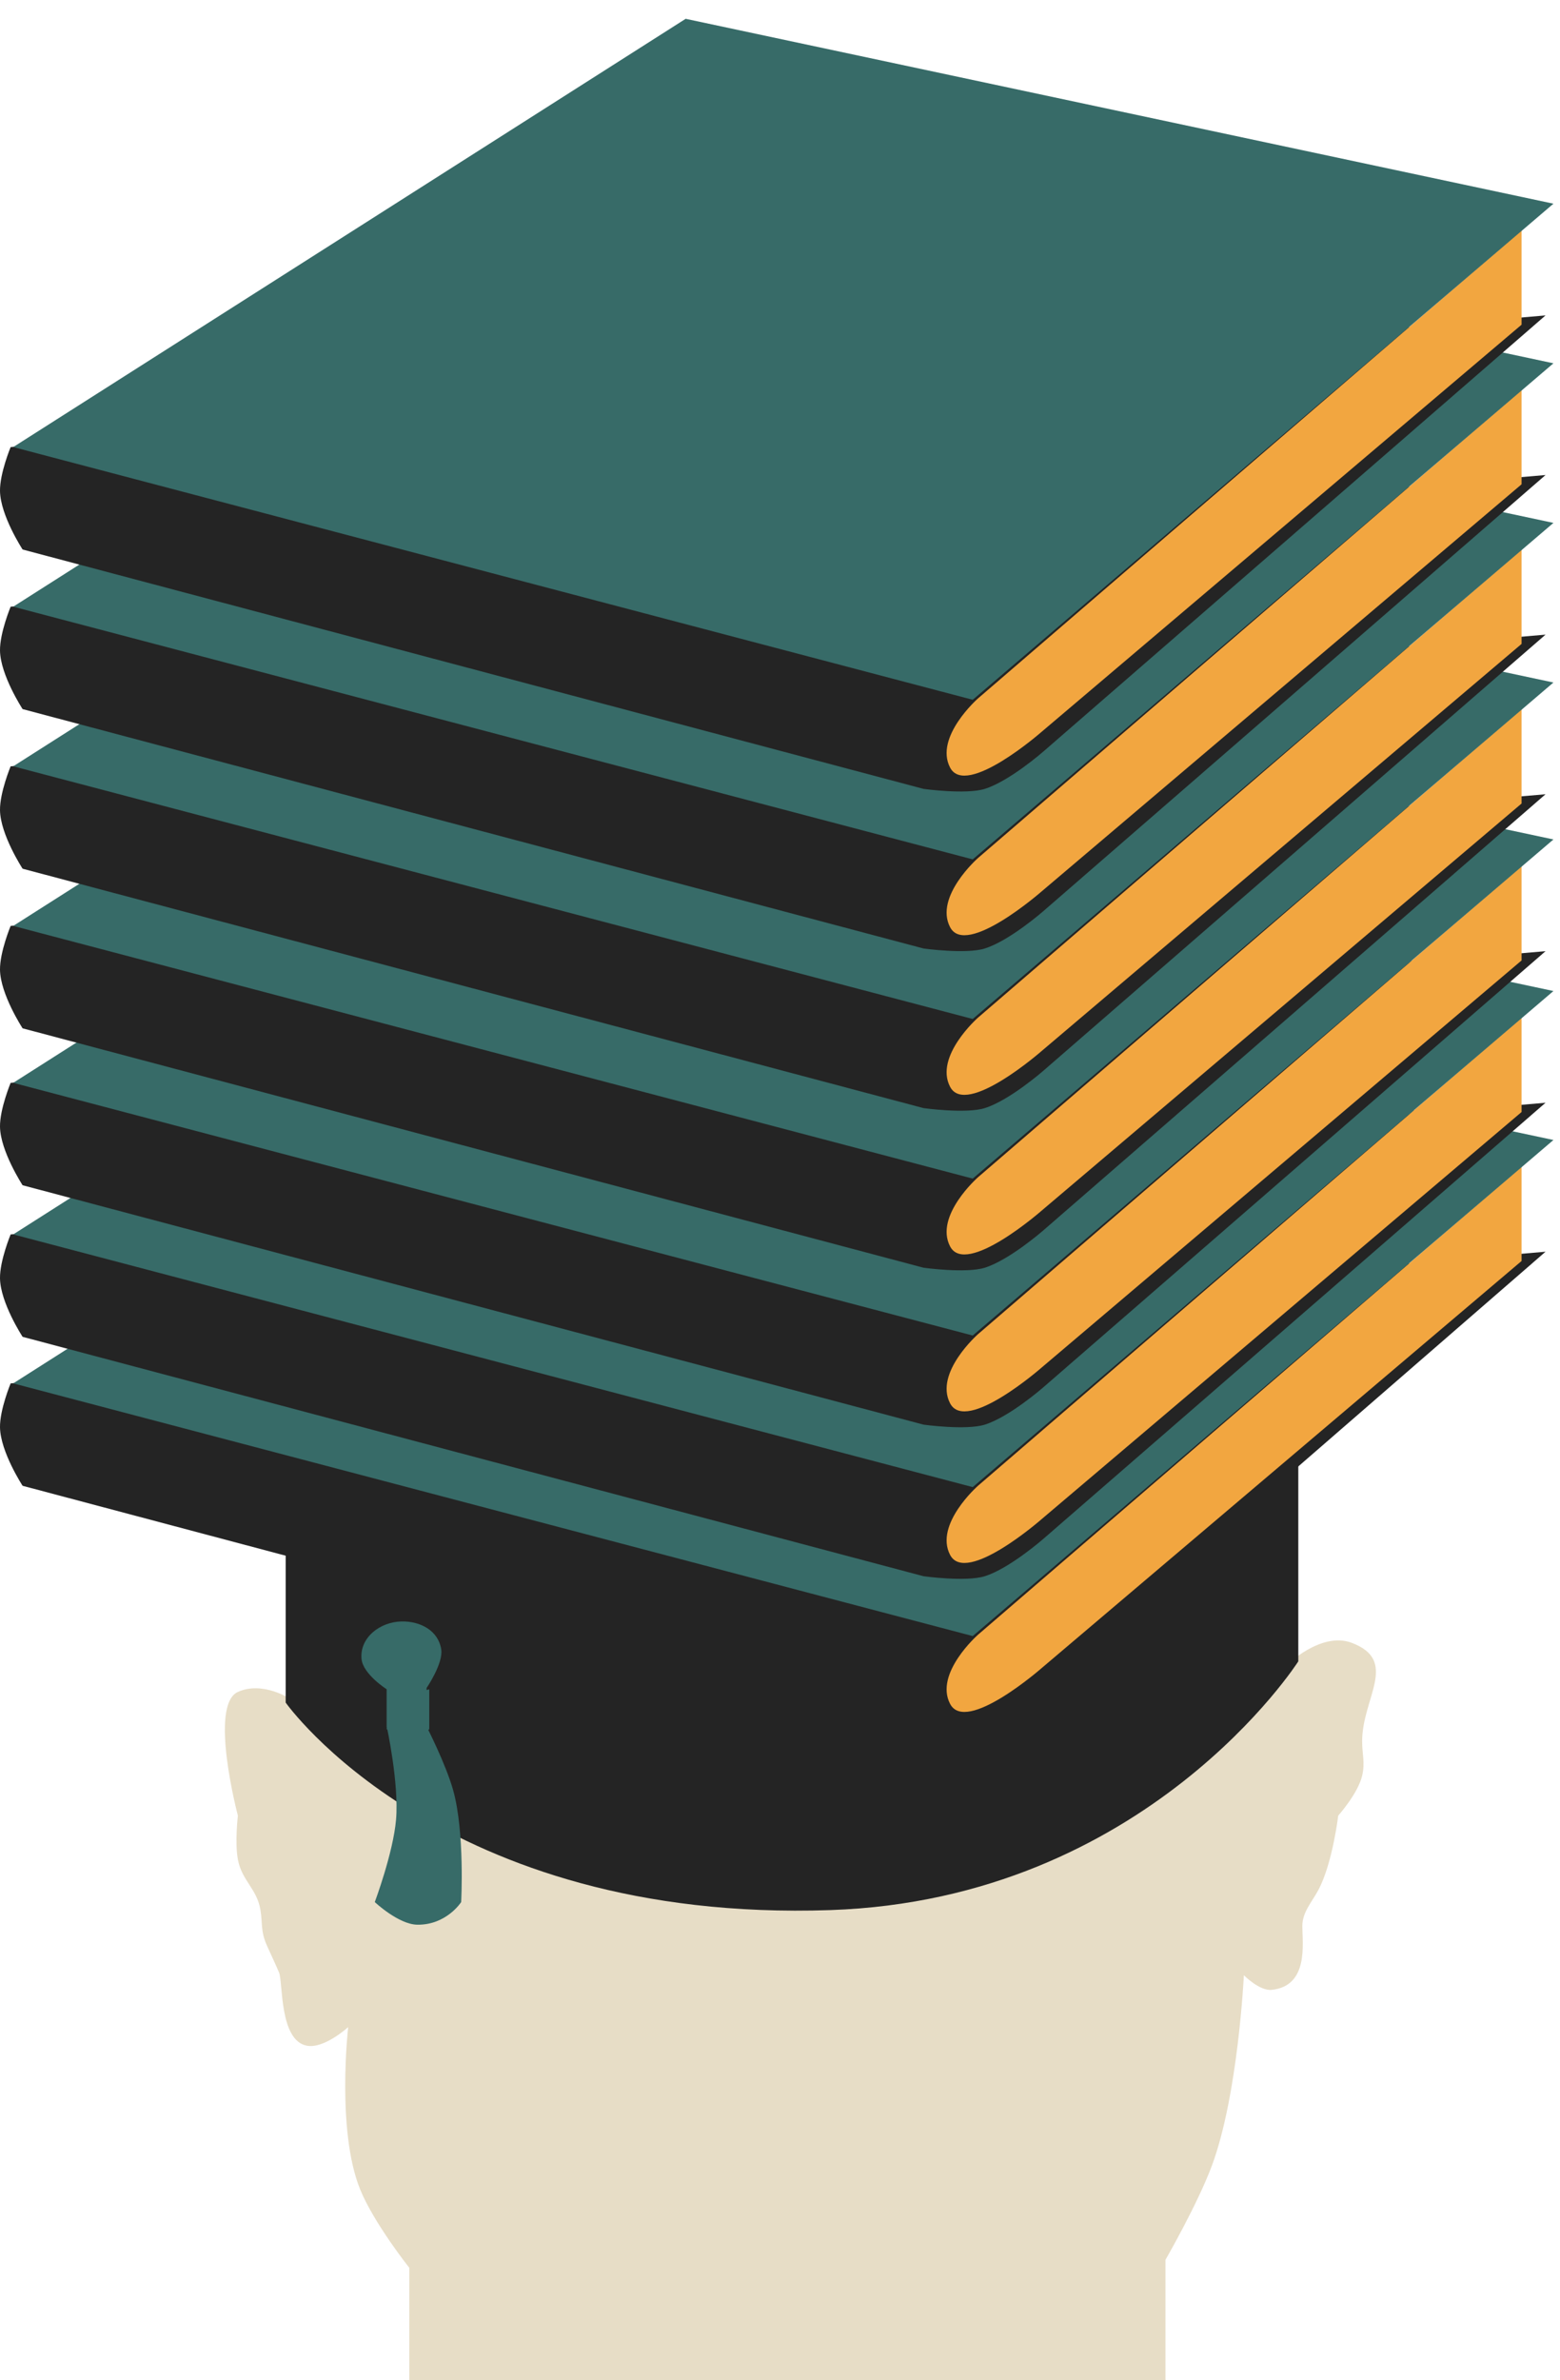
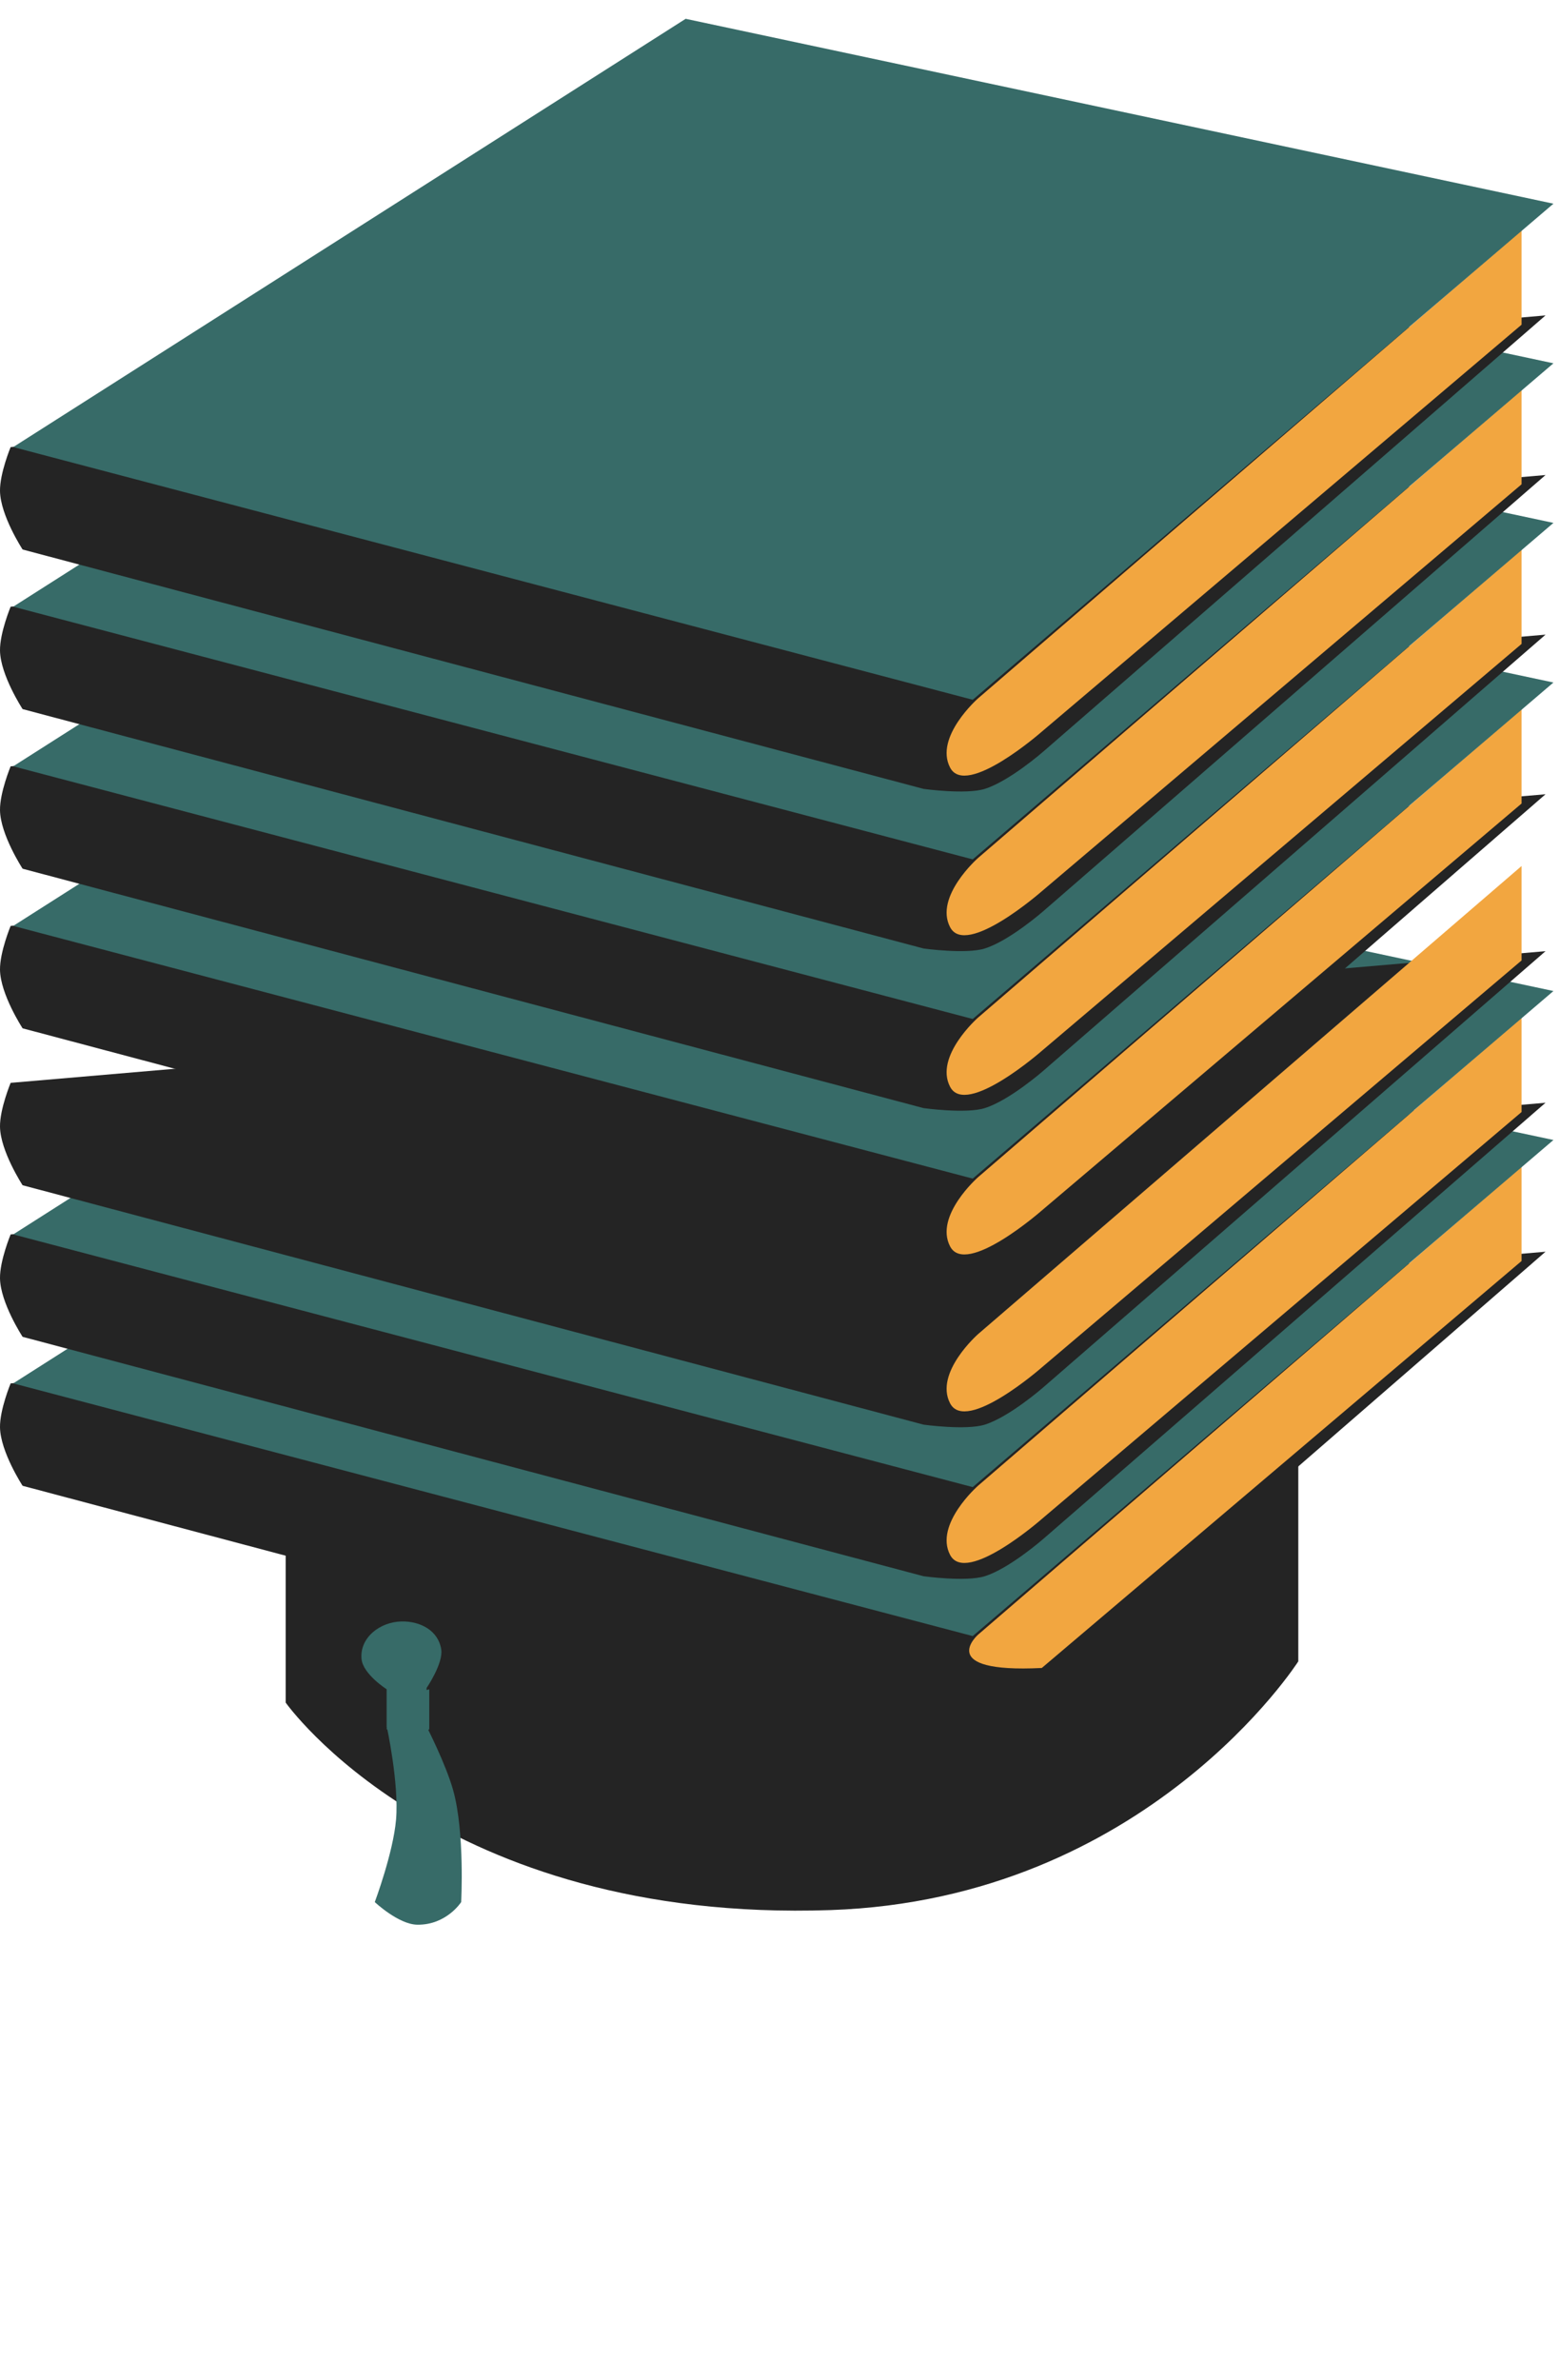
<svg xmlns="http://www.w3.org/2000/svg" width="82" height="125" viewBox="0 0 82 125" fill="none">
-   <path d="M12.503 88.863C13.794 88.277 15.228 89.213 15.228 89.213L67.618 87.466C67.618 87.466 69.439 85.681 71.04 86.279C73.555 87.218 71.6 89.184 71.6 91.448C71.6 92.157 71.761 92.573 71.6 93.264C71.383 94.194 70.342 95.36 70.342 95.36C70.342 95.36 70.043 97.878 69.295 99.272C68.951 99.911 68.456 100.431 68.456 101.158C68.456 102.066 68.805 104.301 66.85 104.51C66.207 104.579 65.383 103.742 65.383 103.742C65.383 103.742 65.082 110.023 63.706 113.731C62.955 115.756 61.261 118.691 61.261 118.691V125.397H21.515V119.11C21.515 119.11 19.643 116.749 18.93 114.989C17.677 111.896 18.302 106.466 18.302 106.466C18.302 106.466 17.049 107.611 16.136 107.444C14.672 107.177 14.877 104.091 14.668 103.602C14.46 103.113 14.389 102.974 14.04 102.205C13.691 101.437 13.805 101.019 13.691 100.319C13.509 99.198 12.713 98.781 12.504 97.665C12.338 96.78 12.504 95.36 12.504 95.36C12.504 95.36 10.966 89.562 12.503 88.863Z" fill="#E7DDC6" />
  <path d="M15.016 89.422V80.831L68.244 76.43V87.257C68.244 87.257 60.277 99.752 43.656 100.32C23.189 101.018 15.016 89.422 15.016 89.422Z" fill="#242424" />
  <path d="M0 74.963C-0.013 74.037 0.559 72.658 0.559 72.658L81.24 65.742L54.835 88.654C54.835 88.654 53.056 90.208 51.762 90.61C50.772 90.918 48.548 90.61 48.548 90.61L1.188 78.036C1.188 78.036 0.019 76.249 0 74.963Z" fill="#242424" />
-   <path d="M54.761 87.604C54.761 87.604 50.779 91.097 49.941 89.49C49.103 87.884 51.408 85.858 51.408 85.858L79.98 61.27V66.229L54.761 87.604Z" fill="#F2A640" />
+   <path d="M54.761 87.604C49.103 87.884 51.408 85.858 51.408 85.858L79.98 61.27V66.229L54.761 87.604Z" fill="#F2A640" />
  <path d="M51.13 85.929L0.695 72.657L36.041 50.164L81.655 59.874L51.13 85.929Z" fill="#376B68" />
  <path d="M0 67.139C-0.013 66.212 0.559 64.834 0.559 64.834L81.24 57.918L54.835 80.83C54.835 80.83 53.056 82.383 51.762 82.786C50.772 83.094 48.548 82.786 48.548 82.786L1.188 70.212C1.188 70.212 0.019 68.425 0 67.139Z" fill="#242424" />
  <path d="M54.761 79.78C54.761 79.78 50.779 83.273 49.941 81.666C49.103 80.059 51.408 78.034 51.408 78.034L79.98 53.445V58.405L54.761 79.78Z" fill="#F2A640" />
  <path d="M51.13 78.105L0.695 64.833L36.041 42.34L81.655 52.05L51.13 78.105Z" fill="#376B68" />
  <path d="M0 59.178C-0.013 58.252 0.559 56.873 0.559 56.873L81.24 49.957L54.835 72.869C54.835 72.869 53.056 74.423 51.762 74.825C50.772 75.132 48.548 74.825 48.548 74.825L1.188 62.251C1.188 62.251 0.019 60.464 0 59.178Z" fill="#242424" />
  <path d="M54.761 71.819C54.761 71.819 50.779 75.312 49.941 73.705C49.103 72.099 51.408 70.073 51.408 70.073L79.98 45.484V50.444L54.761 71.819Z" fill="#F2A640" />
-   <path d="M51.13 70.144L0.695 56.872L36.041 34.379L81.655 44.089L51.13 70.144Z" fill="#376B68" />
  <path d="M0 50.935C-0.013 50.009 0.559 48.63 0.559 48.63L81.24 41.715L54.835 64.627C54.835 64.627 53.056 66.18 51.762 66.583C50.772 66.89 48.548 66.583 48.548 66.583L1.188 54.009C1.188 54.009 0.019 52.222 0 50.935Z" fill="#242424" />
  <path d="M54.761 63.577C54.761 63.577 50.779 67.07 49.941 65.463C49.103 63.856 51.408 61.831 51.408 61.831L79.98 37.242V42.202L54.761 63.577Z" fill="#F2A640" />
  <path d="M51.13 61.902L0.695 48.63L36.041 26.137L81.655 35.846L51.13 61.902Z" fill="#376B68" />
  <path d="M0 42.553C-0.013 41.627 0.559 40.248 0.559 40.248L81.24 33.332L54.835 56.244C54.835 56.244 53.056 57.798 51.762 58.2C50.772 58.508 48.548 58.2 48.548 58.2L1.188 45.626C1.188 45.626 0.019 43.839 0 42.553Z" fill="#242424" />
  <path d="M54.761 55.194C54.761 55.194 50.779 58.687 49.941 57.08C49.103 55.474 51.408 53.448 51.408 53.448L79.98 28.859V33.819L54.761 55.194Z" fill="#F2A640" />
  <path d="M51.13 53.519L0.695 40.247L36.041 17.754L81.655 27.463L51.13 53.519Z" fill="#376B68" />
  <path d="M0 34.17C-0.013 33.244 0.559 31.865 0.559 31.865L81.24 24.949L54.835 47.861C54.835 47.861 53.056 49.415 51.762 49.817C50.772 50.125 48.548 49.817 48.548 49.817L1.188 37.243C1.188 37.243 0.019 35.456 0 34.17Z" fill="#242424" />
  <path d="M54.761 46.811C54.761 46.811 50.779 50.304 49.941 48.697C49.103 47.091 51.408 45.065 51.408 45.065L79.98 20.477V25.436L54.761 46.811Z" fill="#F2A640" />
  <path d="M51.13 45.136L0.695 31.864L36.041 9.371L81.655 19.081L51.13 45.136Z" fill="#376B68" />
  <path d="M0 25.787C-0.013 24.861 0.559 23.482 0.559 23.482L81.24 16.566L54.835 39.478C54.835 39.478 53.056 41.032 51.762 41.434C50.772 41.742 48.548 41.434 48.548 41.434L1.188 28.861C1.188 28.861 0.019 27.074 0 25.787Z" fill="#242424" />
  <path d="M54.761 38.428C54.761 38.428 50.779 41.921 49.941 40.315C49.103 38.708 51.408 36.682 51.408 36.682L79.98 12.094V17.053L54.761 38.428Z" fill="#F2A640" />
  <path d="M51.13 36.753L0.695 23.481L36.041 0.988L81.655 10.698L51.13 36.753Z" fill="#376B68" />
  <path d="M19.002 87.117C18.909 86.001 19.978 85.188 21.097 85.161C22.096 85.137 23.04 85.641 23.193 86.628C23.307 87.364 22.424 88.654 22.424 88.654L22.424 90.679C22.424 90.679 23.441 92.666 23.822 94.032C24.438 96.246 24.241 99.9 24.241 99.9C24.241 99.9 23.472 101.107 21.936 101.088C20.947 101.075 19.7 99.9 19.7 99.9C19.7 99.9 20.67 97.31 20.818 95.569C20.98 93.657 20.329 90.679 20.329 90.679V88.724C20.329 88.724 19.069 87.928 19.002 87.117Z" fill="#376B68" />
  <path d="M21.446 88.932C21.002 88.932 20.328 88.723 20.328 88.723V90.818C20.328 90.818 20.958 91.377 21.446 91.377C21.934 91.377 22.563 90.818 22.563 90.818V88.723C22.563 88.723 21.89 88.932 21.446 88.932Z" fill="#376B68" />
  <ellipse cx="40.239" cy="15.657" rx="3.982" ry="1.676" fill="#376B68" />
</svg>